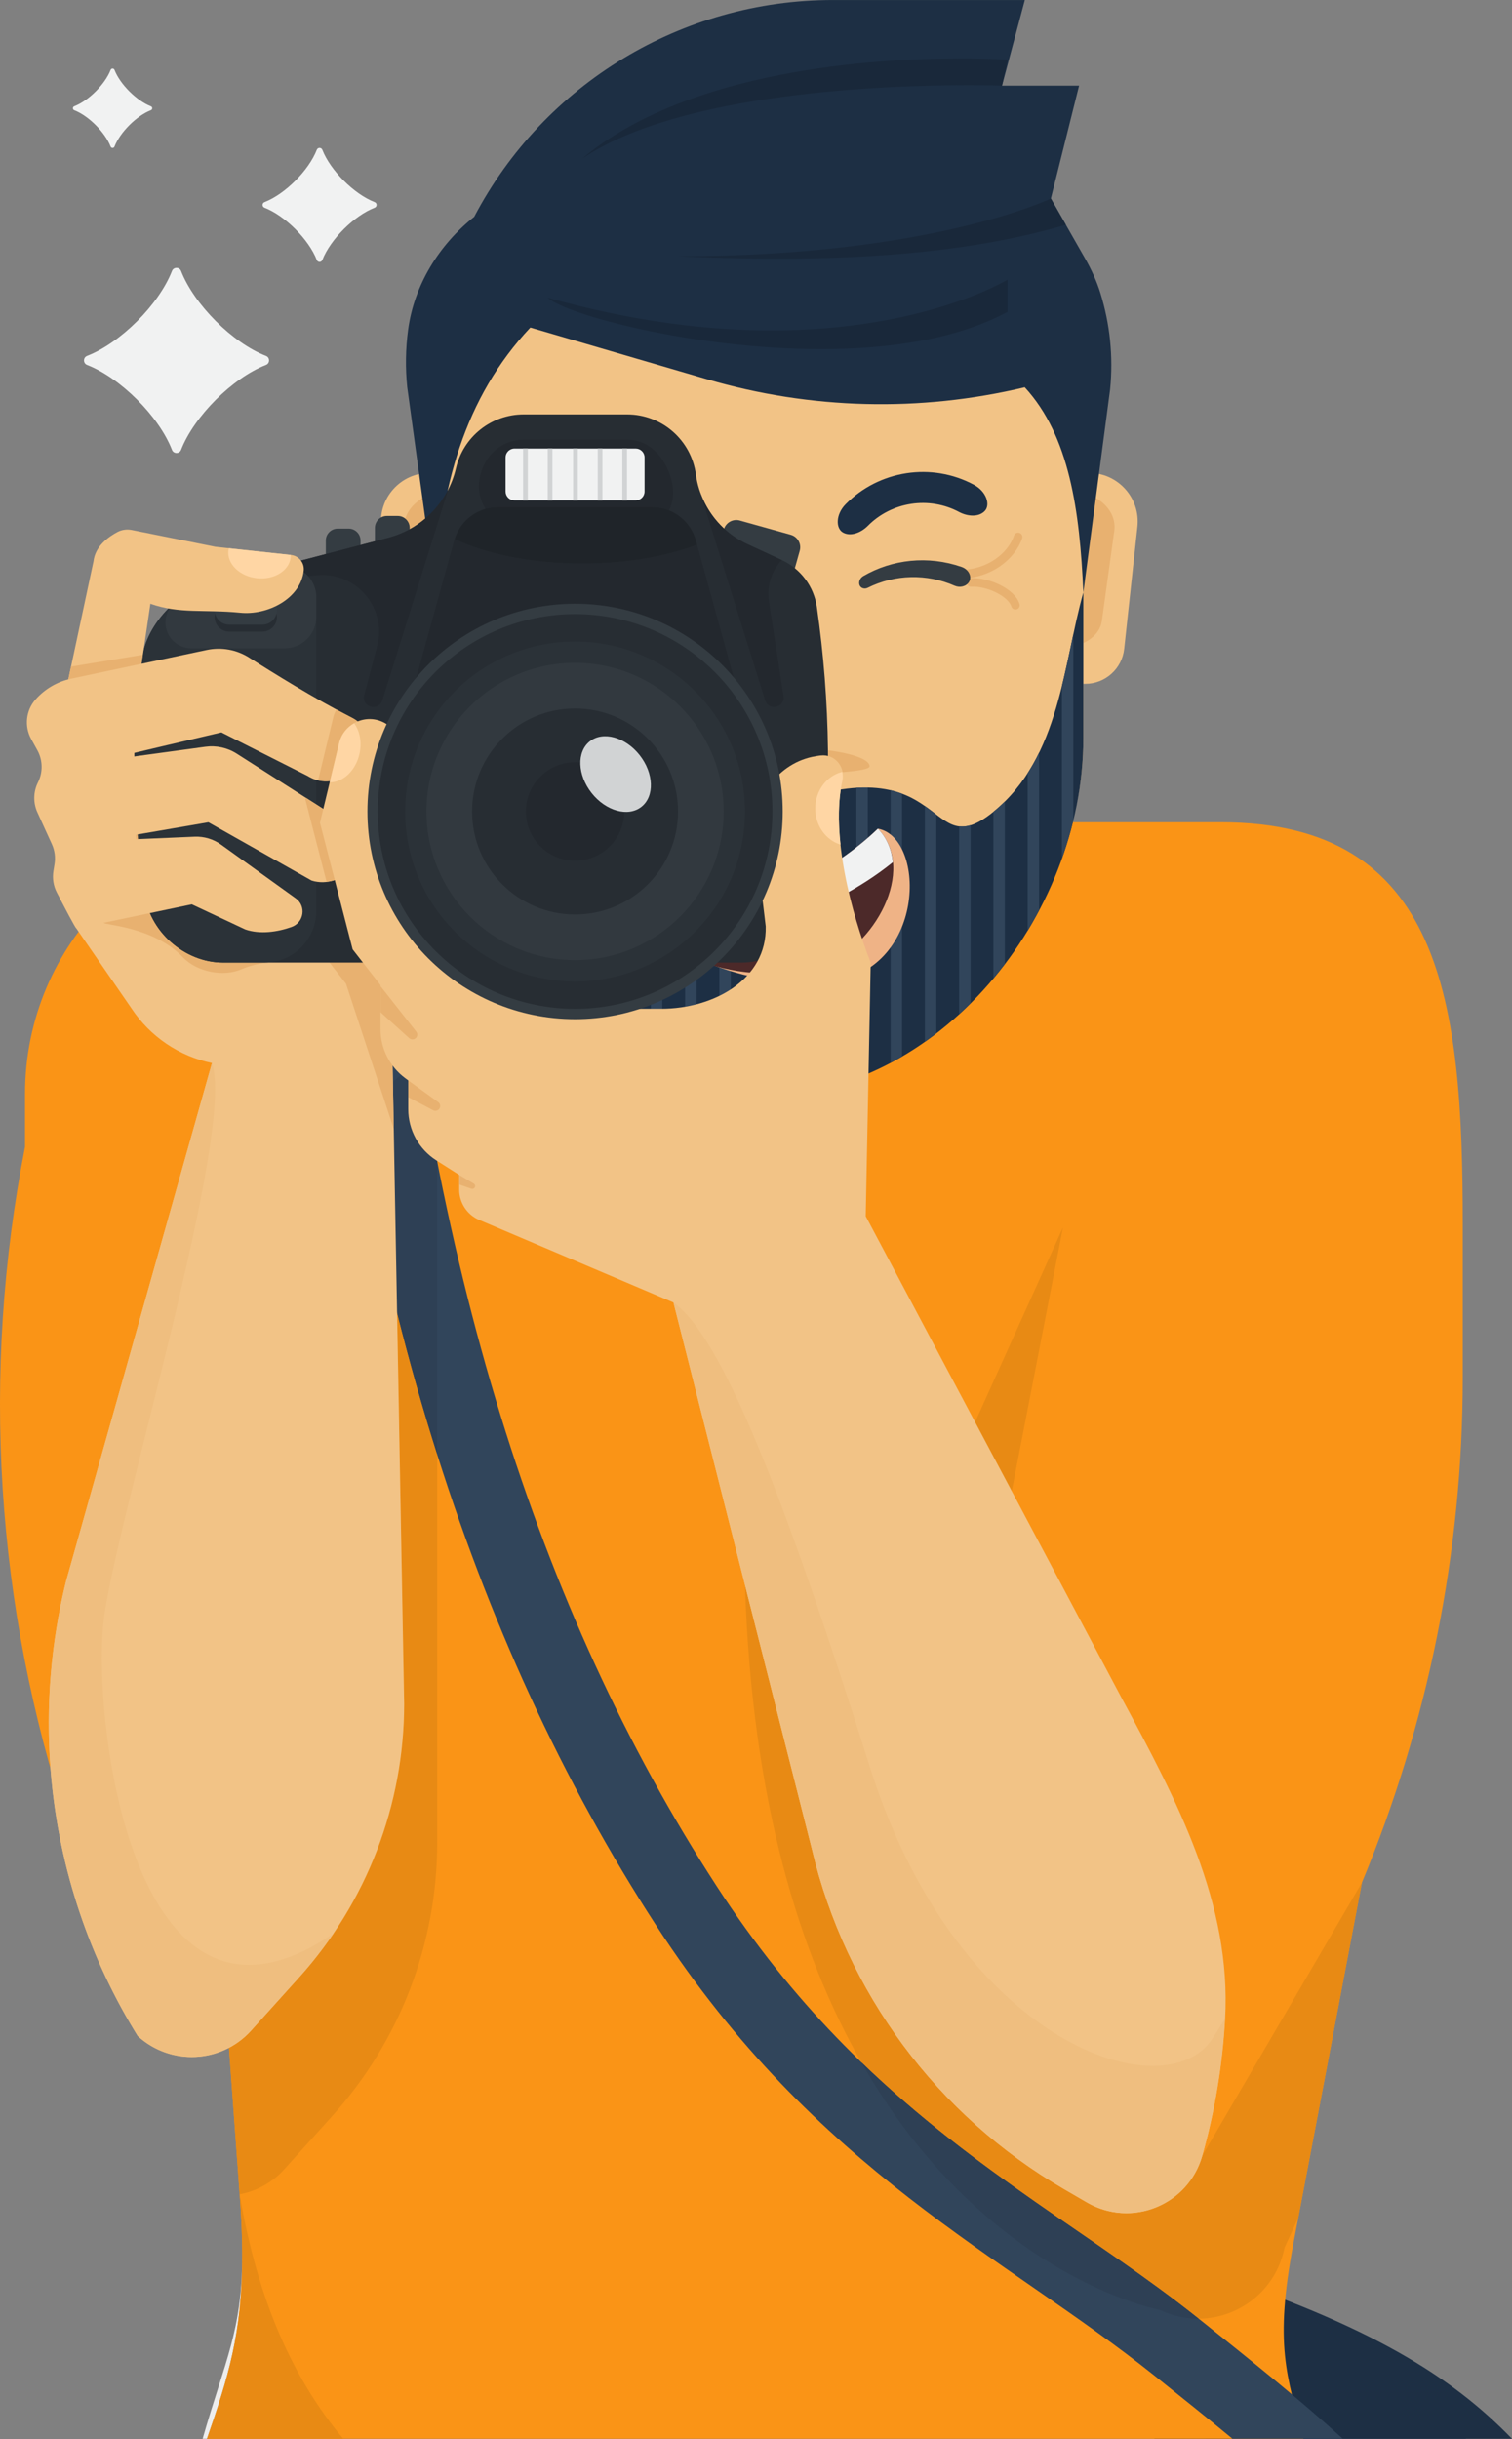
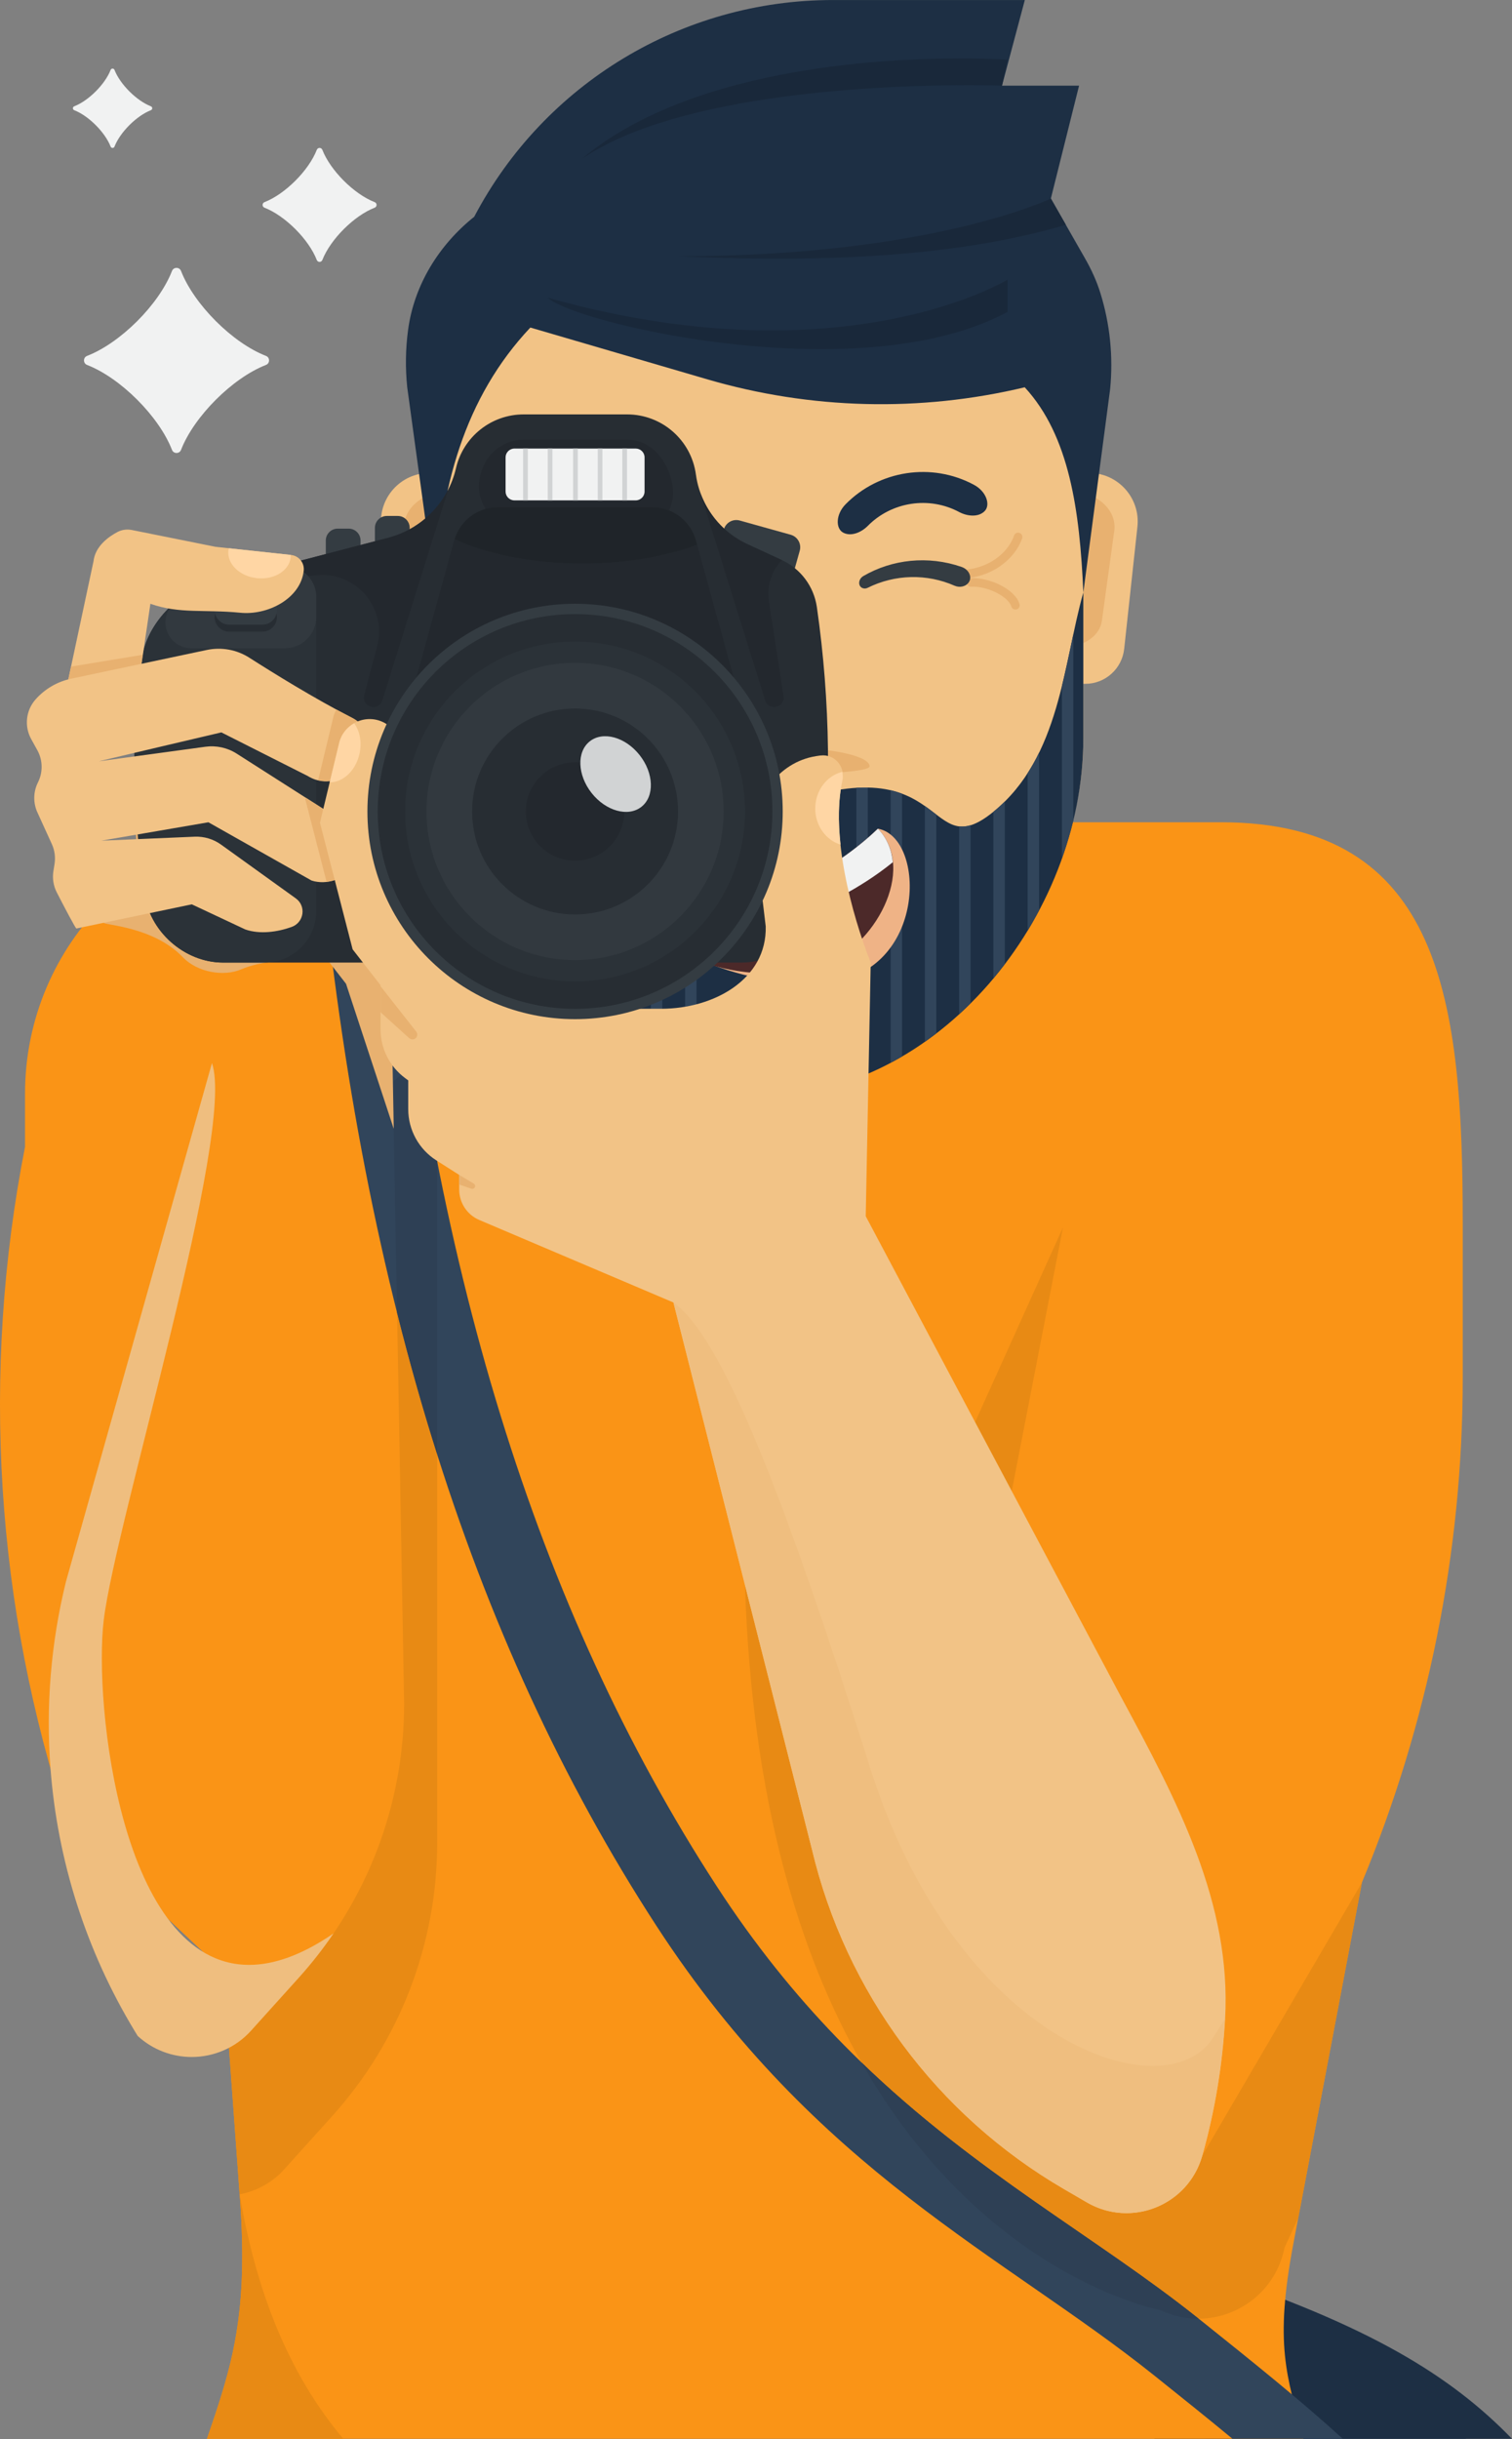
<svg xmlns="http://www.w3.org/2000/svg" height="415.3" preserveAspectRatio="xMidYMid meet" version="1.0" viewBox="0.0 0.0 257.5 415.3" width="257.5" zoomAndPan="magnify">
  <rect x="0.0" y="0.0" width="257.5" height="415.3" fill="#808080" stroke="none" />
  <defs>
    <clipPath id="a">
      <path d="M 204 411 L 250 411 L 250 415.262 L 204 415.262 Z M 204 411" />
    </clipPath>
    <clipPath id="b">
      <path d="M 194 386 L 257.5 386 L 257.5 415.262 L 194 415.262 Z M 194 386" />
    </clipPath>
    <clipPath id="c">
      <path d="M 0 140 L 250 140 L 250 415.262 L 0 415.262 Z M 0 140" />
    </clipPath>
    <clipPath id="d">
-       <path d="M 34 373 L 42 373 L 42 415.262 L 34 415.262 Z M 34 373" />
-     </clipPath>
+       </clipPath>
    <clipPath id="e">
      <path d="M 35 373 L 59 373 L 59 415.262 L 35 415.262 Z M 35 373" />
    </clipPath>
    <clipPath id="f">
      <path d="M 54 140 L 229 140 L 229 415.262 L 54 415.262 Z M 54 140" />
    </clipPath>
    <clipPath id="g">
      <path d="M 89 129 L 107 129 L 107 147 L 89 147 Z M 89 129" />
    </clipPath>
    <clipPath id="h">
      <path d="M 97.934 129.793 C 93.309 129.793 89.555 133.543 89.555 138.172 C 89.555 142.801 93.309 146.555 97.934 146.555 C 102.566 146.555 106.316 142.801 106.316 138.172 C 106.316 133.543 102.566 129.793 97.934 129.793" />
    </clipPath>
  </defs>
  <g>
    <g clip-path="url(#a)">
      <path d="M 234.059 411.637 L 204.914 415.262 L 249.695 415.262 C 245.145 412.297 239.629 410.945 234.059 411.637" fill="#31455b" />
    </g>
    <g clip-path="url(#b)">
      <path d="M 205.613 386.84 C 193.176 382.719 192.309 397.266 196.609 415.262 L 257.5 415.262 C 247.082 404.52 233.301 396.008 205.613 386.84" fill="#1d2f44" />
    </g>
    <g clip-path="url(#c)">
      <path d="M 220.293 381.891 L 231.938 320.551 C 243.172 293.492 249.113 264.324 249.113 234.633 L 249.113 208.453 C 249.113 170.652 245.711 140.008 207.906 140.008 L 50.473 140.008 C 24.949 140.008 4.262 160.695 4.262 186.215 L 4.262 195.273 C -3.289 233.75 -0.777 273.523 11.551 310.742 L 38.047 335.613 L 40.871 374.438 C 42.309 394.191 39.531 402.836 35.246 415.262 L 221.969 415.262 C 219.156 404.445 216.977 399.375 220.293 381.891" fill="#fa9416" />
    </g>
    <g clip-path="url(#d)">
      <path d="M 41.254 383.875 C 41.242 396.914 38.391 401.684 34.508 415.262 L 35.246 415.262 C 38.781 405.012 41.289 397.336 41.254 383.875 M 40.871 374.438 C 40.875 374.457 40.875 374.477 40.875 374.496 C 40.875 374.477 40.875 374.457 40.871 374.438 M 40.812 373.633 L 40.871 374.438 L 40.812 373.637 C 40.812 373.633 40.812 373.633 40.812 373.633" fill="#ededed" />
    </g>
    <g clip-path="url(#e)">
      <path d="M 40.812 373.637 L 40.871 374.438 C 40.875 374.457 40.875 374.477 40.875 374.496 C 41.137 378.082 41.258 381.16 41.254 383.875 C 41.289 397.336 38.781 405.012 35.246 415.262 L 58.449 415.262 C 49.902 405.043 43.879 391.723 40.812 373.633" fill="#e88a14" />
    </g>
    <g clip-path="url(#f)">
      <path d="M 122.078 321.203 C 91.324 273.875 73.121 214.781 66.441 140.547 L 54.203 141.648 C 61.074 217.926 79.906 278.852 111.777 327.898 C 139.031 369.84 170.945 383.977 196.59 404.496 C 201.246 408.219 205.699 411.785 209.895 415.262 L 228.68 415.262 C 221.465 408.672 213.207 402.059 204.262 394.902 C 179.309 374.938 148.25 361.484 122.078 321.203" fill="#31455b" />
    </g>
    <g>
      <path d="M 74.438 197.66 C 74.445 197.691 74.449 197.727 74.457 197.754 L 74.457 197.676 L 74.438 197.66" fill="#e88a14" />
    </g>
    <g>
      <path d="M 38.996 348.688 L 40.812 373.633 L 38.996 348.688" fill="#ededed" />
    </g>
    <g>
      <path d="M 67.625 223.539 L 68.828 290.109 C 68.828 307.258 62.496 323.801 51.051 336.562 C 51.043 336.57 51.035 336.578 51.027 336.59 C 51.016 336.602 51.004 336.613 50.996 336.621 C 50.977 336.645 50.957 336.664 50.938 336.688 L 42.773 345.746 C 41.664 346.977 40.383 347.957 38.996 348.688 L 40.812 373.633 C 43.641 373.102 46.324 371.688 48.398 369.383 L 56.566 360.324 C 68.082 347.543 74.457 330.949 74.457 313.746 L 74.457 247.672 C 71.977 239.852 69.699 231.809 67.625 223.539" fill="#e88a14" />
    </g>
    <g>
      <path d="M 68.328 183.027 L 66.91 184.18 L 67.625 223.539 C 69.699 231.809 71.977 239.852 74.457 247.672 L 74.457 197.754 C 74.449 197.727 74.445 197.691 74.438 197.66 L 74.312 197.582 C 71.328 195.684 69.523 192.391 69.523 188.855 L 69.523 183.965 L 68.938 183.527 C 68.727 183.367 68.523 183.199 68.328 183.027" fill="#2e4055" />
    </g>
    <g>
      <path d="M 231.938 320.551 L 221.102 377.629 L 231.938 320.551" fill="#ededed" />
    </g>
    <g>
      <path d="M 126.871 269.852 C 128.047 306.812 136.246 332.844 146.672 351.129 C 166.305 370.105 186.715 380.887 204.152 394.816 C 210.984 394.766 217.324 389.992 218.758 382.719 C 219.598 380.898 220.371 379.219 221.102 377.629 L 231.938 320.551 L 204.746 367.07 C 203.039 373.113 197.574 376.836 191.828 376.836 C 189.559 376.836 187.246 376.258 185.105 375.012 L 181.211 372.746 C 159.566 360.152 144.047 339.227 138.27 314.863 L 126.871 269.852" fill="#e88a14" />
    </g>
    <g>
      <path d="M 146.672 351.129 C 167.633 387.883 197.586 393.336 197.586 393.336 C 199.691 394.344 201.891 394.816 204.047 394.816 C 204.082 394.816 204.117 394.816 204.152 394.816 C 186.715 380.887 166.305 370.105 146.672 351.129" fill="#2e4055" />
    </g>
    <g>
      <path d="M 181.031 208.988 L 166.062 242.145 L 172.305 253.898 L 181.031 208.988" fill="#e88a14" />
    </g>
    <g>
-       <path d="M 28.449 115.137 L 14.812 123.449 L 13.012 158.098 L 22.426 171.75 C 25.59 176.516 30.5 179.84 36.098 181.008 L 11.242 269.27 C 4.738 295.66 9.141 323.559 23.449 346.668 C 29.027 351.781 37.707 351.371 42.773 345.746 L 50.938 336.688 C 62.457 323.906 68.828 307.312 68.828 290.109 L 66.371 154.41 L 28.449 115.137" fill="#f2c386" />
-     </g>
+       </g>
    <g>
      <path d="M 23.836 117.945 C 22.77 126.184 22.547 137.613 23.391 144.957 L 17.668 157.121 C 17.715 157.535 26.102 157.738 31.129 162.98 C 33.641 165.602 38.137 166.32 41.074 165.055 C 47.602 162.242 60.926 163.297 68.828 167.305 L 68.828 154.41 L 28.449 115.137 L 23.836 117.945" fill="#e8b170" />
    </g>
    <g>
      <path d="M 49.355 136.785 L 48.617 139.848 L 54.18 161.406 L 58.93 167.512 L 67.055 192.203 L 66.371 154.41 L 49.355 136.785" fill="#e8b170" />
    </g>
    <g>
      <path d="M 185.48 80.531 L 73.152 80.531 C 68.23 80.531 64.395 84.801 64.926 89.695 L 67.176 110.484 C 67.543 113.871 70.402 116.438 73.809 116.438 L 184.824 116.438 C 188.23 116.438 191.09 113.871 191.453 110.484 L 193.707 89.695 C 194.238 84.801 190.402 80.531 185.48 80.531" fill="#f2c386" />
    </g>
    <g>
      <path d="M 182.043 83.621 L 76.59 83.621 C 71.969 83.621 68.367 86.773 68.863 90.387 L 70.977 105.727 C 71.324 108.223 74.008 110.117 77.203 110.117 L 181.43 110.117 C 184.625 110.117 187.309 108.223 187.652 105.727 L 189.766 90.387 C 190.266 86.773 186.664 83.621 182.043 83.621" fill="#e8b170" />
    </g>
    <g>
      <path d="M 129.316 28.199 C 98.844 28.199 74.137 52.902 74.137 83.379 L 74.137 125.676 C 74.137 156.148 98.844 180.852 129.316 180.852 C 159.789 180.852 184.496 156.148 184.496 125.676 L 184.496 83.379 C 184.496 52.902 159.789 28.199 129.316 28.199" fill="#f2c386" />
    </g>
    <g>
      <path d="M 133.777 127.324 C 125.867 127.324 119.461 128.738 119.461 130.484 C 119.461 132.23 148.094 132.23 148.094 130.484 C 148.094 128.738 141.684 127.324 133.777 127.324" fill="#e8b170" />
    </g>
    <g>
      <path d="M 169.168 138.234 C 163.445 142.887 161.566 140.152 157.762 137.422 C 153.754 134.539 147.602 131.66 132.555 137.422 C 110.082 146.031 100.305 153.219 91.648 147.777 C 81.449 141.363 79.66 117.055 74.137 100.879 L 74.137 125.676 C 74.137 156.148 98.844 186.688 129.316 186.688 C 159.789 186.688 184.496 156.148 184.496 125.676 L 184.496 100.879 C 181.062 113.043 180.574 128.961 169.168 138.234" fill="#1d2f44" />
    </g>
    <g>
      <path d="M 184.789 44.008 L 178.965 33.805 L 183.77 14.586 L 170.645 14.586 L 174.531 0.004 L 141.84 0.004 C 116.203 0.004 92.684 14.215 80.762 36.906 C 74.75 41.707 70.523 48.535 69.5 56.16 C 69.066 59.387 69.012 62.668 69.352 65.938 L 74.137 100.879 C 74.797 83.188 79.137 67.641 90.32 55.773 L 120.461 64.59 C 138.055 69.734 156.688 70.199 174.516 65.945 C 182.16 74.242 183.883 87 184.496 100.879 L 189.059 66.281 C 189.609 60.746 189.039 55.172 187.395 49.883 C 186.758 47.832 185.855 45.871 184.789 44.008" fill="#1d2f44" />
    </g>
    <g>
      <path d="M 163.613 9.949 C 148.863 9.949 117.191 11.855 99.109 27.039 C 115.805 15.68 151.105 14.508 164.926 14.508 C 168.504 14.508 170.645 14.586 170.645 14.586 L 171.594 10.164 C 171.594 10.164 168.551 9.949 163.613 9.949" fill="#19283a" />
    </g>
    <g>
      <path d="M 171.594 47.617 C 171.594 47.617 157.492 56.262 131.383 56.262 C 120.66 56.262 107.91 54.801 93.277 50.688 C 96.266 53.543 118.086 59.449 139.832 59.449 C 151.387 59.449 162.918 57.781 171.594 53.102 L 171.594 47.617" fill="#19283a" />
    </g>
    <g>
      <path d="M 178.965 33.805 C 178.965 33.805 158.625 43.637 115.473 43.637 C 120.961 43.879 126.715 44.043 132.586 44.043 C 149.012 44.043 166.379 42.754 181.52 38.277 L 178.965 33.805" fill="#19283a" />
    </g>
    <g>
      <path d="M 165.312 98.449 C 164.906 98.473 164.602 98.82 164.625 99.223 C 164.648 99.621 164.992 99.941 165.398 99.906 C 168.062 99.746 171.711 101.539 172.234 103.273 C 172.328 103.586 172.617 103.789 172.934 103.789 L 173.145 103.758 C 173.527 103.645 173.746 103.234 173.629 102.852 C 172.848 100.262 168.402 98.266 165.312 98.449" fill="#e8b170" />
    </g>
    <g>
      <path d="M 173.617 90.738 C 173.234 90.609 172.824 90.812 172.695 91.195 C 171.711 94.113 168.246 97.031 163.504 97.031 L 163.352 97.031 C 162.949 97.031 162.625 97.352 162.621 97.754 C 162.613 98.156 162.938 98.484 163.34 98.488 L 163.504 98.492 C 168.934 98.492 172.926 95.074 174.078 91.66 C 174.203 91.281 174 90.867 173.617 90.738" fill="#e8b170" />
    </g>
    <g>
      <path d="M 165.863 82.547 C 158.688 78.688 149.715 80.051 144.004 85.867 C 142.297 87.605 142.309 90.004 143.59 90.688 C 144.871 91.387 146.605 90.719 147.762 89.57 C 151.84 85.418 158.246 84.441 163.379 87.199 C 164.82 87.953 166.672 88.074 167.691 87.027 C 168.711 85.992 168.012 83.695 165.863 82.547" fill="#1d2f44" />
    </g>
    <g>
      <path d="M 163.77 96.535 C 158.055 94.555 151.941 95.227 147.023 98.09 C 146.387 98.461 146.141 99.234 146.449 99.762 C 146.703 100.195 147.285 100.328 147.758 100.094 C 152.406 97.773 157.844 97.652 162.574 99.734 C 163.473 100.125 164.559 99.879 165.043 99.066 C 165.562 98.207 164.988 96.957 163.77 96.535" fill="#343c42" />
    </g>
    <g>
      <path d="M 112.789 145.598 C 112.121 145.871 111.473 146.141 110.844 146.391 L 110.844 182.824 C 111.484 183.102 112.133 183.371 112.789 183.617 L 112.789 145.598" fill="#31455b" />
    </g>
    <g>
      <path d="M 118.621 143.129 C 117.957 143.41 117.309 143.688 116.676 143.961 L 116.676 184.891 C 117.32 185.07 117.969 185.25 118.621 185.406 L 118.621 143.129" fill="#31455b" />
    </g>
    <g>
      <path d="M 99.176 175.949 C 99.816 176.441 100.461 176.922 101.121 177.387 L 101.121 149.414 C 100.453 149.523 99.805 149.598 99.176 149.633 L 99.176 175.949" fill="#31455b" />
    </g>
    <g>
-       <path d="M 124.453 140.664 C 123.793 140.938 123.145 141.211 122.512 141.477 L 122.512 186.156 C 123.156 186.254 123.805 186.34 124.453 186.406 L 124.453 140.664" fill="#31455b" />
-     </g>
+       </g>
    <g>
      <path d="M 130.289 138.301 C 129.629 138.562 128.98 138.82 128.344 139.074 L 128.344 186.656 C 128.668 186.664 128.988 186.688 129.316 186.688 C 129.645 186.688 129.965 186.664 130.289 186.656 L 130.289 138.301" fill="#31455b" />
    </g>
    <g>
      <path d="M 141.957 134.648 C 141.328 134.766 140.684 134.902 140.012 135.062 L 140.012 185.406 C 140.664 185.25 141.312 185.07 141.957 184.891 L 141.957 134.648" fill="#31455b" />
    </g>
    <g>
      <path d="M 83.617 135.875 C 82.914 133.996 82.273 131.988 81.672 129.895 L 81.672 155.012 C 82.293 156.18 82.934 157.332 83.617 158.461 L 83.617 135.875" fill="#31455b" />
    </g>
    <g>
      <path d="M 106.953 147.855 C 106.285 148.086 105.641 148.297 105.008 148.484 L 105.008 179.887 C 105.648 180.262 106.301 180.613 106.953 180.961 L 106.953 147.855" fill="#31455b" />
    </g>
    <g>
      <path d="M 89.453 145.984 C 88.762 145.297 88.113 144.52 87.508 143.652 L 87.508 164.152 C 88.137 164.984 88.785 165.797 89.453 166.594 L 89.453 145.984" fill="#31455b" />
    </g>
    <g>
      <path d="M 75.84 139.684 C 76.367 141.879 77.023 144.047 77.785 146.176 L 77.785 114.191 C 77.16 111.562 76.523 108.973 75.84 106.48 L 75.84 139.684" fill="#31455b" />
    </g>
    <g>
      <path d="M 175.016 158.461 C 175.699 157.332 176.34 156.18 176.961 155.012 L 176.961 128.164 C 176.379 129.355 175.73 130.516 175.016 131.637 L 175.016 158.461" fill="#31455b" />
    </g>
    <g>
      <path d="M 134.18 186.406 C 134.828 186.34 135.477 186.254 136.121 186.156 L 136.121 136.176 C 135.492 136.379 134.844 136.598 134.18 136.836 L 134.18 186.406" fill="#31455b" />
    </g>
    <g>
      <path d="M 93.34 170.836 C 93.977 171.469 94.625 172.086 95.285 172.691 L 95.285 149.32 C 94.625 149.16 93.977 148.949 93.34 148.672 L 93.34 170.836" fill="#31455b" />
    </g>
    <g>
      <path d="M 182.793 108 C 182.176 110.891 181.574 113.867 180.848 116.824 L 180.848 146.176 C 181.605 144.047 182.266 141.879 182.793 139.684 L 182.793 108" fill="#31455b" />
    </g>
    <g>
      <path d="M 169.18 166.594 C 169.848 165.797 170.496 164.984 171.125 164.152 L 171.125 136.473 C 170.516 137.078 169.867 137.664 169.18 138.223 L 169.18 166.594" fill="#31455b" />
    </g>
    <g>
      <path d="M 153.625 135.156 C 153.02 134.93 152.379 134.723 151.68 134.559 L 151.68 180.961 C 152.332 180.613 152.984 180.262 153.625 179.887 L 153.625 135.156" fill="#31455b" />
    </g>
    <g>
      <path d="M 147.789 134.105 C 147.172 134.094 146.531 134.102 145.844 134.145 L 145.844 183.617 C 146.5 183.371 147.148 183.102 147.789 182.824 L 147.789 134.105" fill="#31455b" />
    </g>
    <g>
      <path d="M 159.457 138.695 C 158.855 138.238 158.219 137.738 157.512 137.242 L 157.512 177.387 C 158.172 176.922 158.816 176.441 159.457 175.949 L 159.457 138.695" fill="#31455b" />
    </g>
    <g>
      <path d="M 165.293 170.836 L 165.293 140.516 C 164.586 140.727 163.945 140.781 163.348 140.711 L 163.348 172.691 C 164.008 172.086 164.656 171.469 165.293 170.836" fill="#31455b" />
    </g>
    <g>
      <path d="M 149.516 141.102 C 134.234 155.816 109.574 158.488 109.574 158.488 C 109.574 158.488 124.719 168.859 140.984 167.238 C 157.812 165.562 157.777 142.609 149.516 141.102" fill="#efb386" />
    </g>
    <g>
      <path d="M 109.574 158.488 C 109.574 158.488 123.273 169.844 140.469 164.113 C 148.598 161.406 156.324 148.242 149.516 141.102 C 134.234 155.816 109.574 158.488 109.574 158.488" fill="#4c2929" />
    </g>
    <g>
      <path d="M 109.574 158.488 L 109.625 158.527 C 112.16 160.539 115.445 161.305 118.633 160.754 C 126.023 159.473 140.809 155.914 152.055 146.812 C 151.855 144.727 151.09 142.75 149.516 141.102 C 134.234 155.816 109.574 158.488 109.574 158.488" fill="#f1f2f2" />
    </g>
    <g>
      <path d="M 59.379 90.012 L 57.512 90.012 C 56.391 90.012 55.484 90.918 55.484 92.035 L 55.484 96.852 C 55.484 97.973 56.391 98.879 57.512 98.879 L 59.379 98.879 C 60.496 98.879 61.402 97.973 61.402 96.852 L 61.402 92.035 C 61.402 90.918 60.496 90.012 59.379 90.012" fill="#343c42" />
    </g>
    <g>
      <path d="M 67.742 87.855 L 65.875 87.855 C 64.758 87.855 63.848 88.766 63.848 89.883 L 63.848 94.699 C 63.848 95.82 64.758 96.727 65.875 96.727 L 67.742 96.727 C 68.863 96.727 69.77 95.82 69.77 94.699 L 69.77 89.883 C 69.77 88.766 68.863 87.855 67.742 87.855" fill="#343c42" />
    </g>
    <g>
      <path d="M 134.664 91.055 L 125.992 88.633 C 124.816 88.301 123.598 88.988 123.27 90.164 L 121.812 95.367 C 121.484 96.543 122.172 97.762 123.348 98.09 L 132.02 100.516 C 133.195 100.844 134.414 100.156 134.742 98.98 L 136.199 93.777 C 136.527 92.605 135.84 91.387 134.664 91.055" fill="#343c42" />
    </g>
    <g>
      <path d="M 133.148 95.363 L 127.277 92.652 C 123.312 90.82 120.355 87.41 119.078 83.316 C 118.82 82.504 118.633 81.66 118.516 80.801 C 117.723 74.934 112.719 70.562 106.801 70.562 L 89.176 70.562 C 83.676 70.562 78.902 74.355 77.66 79.715 C 76.316 85.504 71.875 90.07 66.121 91.57 L 35.246 99.625 C 30.141 100.957 25.211 106.301 24.293 111.496 C 22.844 119.727 22.438 133.254 23.391 141.555 L 24.586 151.941 C 25.344 158.52 31.379 163.902 38 163.902 L 126.266 163.902 C 132.887 163.902 138.941 158.523 139.723 151.945 C 141.637 135.793 141.434 119.457 139.113 103.355 C 138.605 99.855 136.363 96.848 133.148 95.363" fill="#272d33" />
    </g>
    <g>
      <path d="M 106.801 74.867 L 89.176 74.867 C 85.66 74.867 82.762 77.289 81.855 80.684 C 81.238 82.988 81.621 84.977 82.688 86.648 C 83.363 86.453 84.074 86.352 84.805 86.348 C 84.809 86.348 84.809 86.348 84.809 86.348 C 84.812 86.348 84.816 86.348 84.82 86.348 C 84.824 86.348 84.824 86.348 84.824 86.348 L 111.047 86.348 C 112.059 86.348 113.035 86.547 113.938 86.906 C 114.707 85.363 114.891 83.527 114.254 81.379 C 113.188 77.785 110.547 74.867 106.801 74.867" fill="#23282e" />
    </g>
    <g>
      <path d="M 108.27 76.379 L 87.605 76.379 C 86.773 76.379 86.102 77.055 86.102 77.883 L 86.102 83.695 C 86.102 84.523 86.773 85.199 87.605 85.199 L 108.27 85.199 C 109.098 85.199 109.773 84.523 109.773 83.695 L 109.773 77.883 C 109.773 77.055 109.098 76.379 108.27 76.379" fill="#f1f2f2" />
    </g>
    <g>
      <path d="M 97.602 85.199 L 98.402 85.199 L 98.402 76.379 L 97.602 76.379 L 97.602 85.199" fill="#d1d3d4" />
    </g>
    <g>
      <path d="M 101.797 85.199 L 102.594 85.199 L 102.594 76.379 L 101.797 76.379 L 101.797 85.199" fill="#d1d3d4" />
    </g>
    <g>
      <path d="M 105.984 85.199 L 106.785 85.199 L 106.785 76.379 L 105.984 76.379 L 105.984 85.199" fill="#d1d3d4" />
    </g>
    <g>
      <path d="M 93.277 85.199 L 94.078 85.199 L 94.078 76.379 L 93.277 76.379 L 93.277 85.199" fill="#d1d3d4" />
    </g>
    <g>
      <path d="M 89.086 85.199 L 89.887 85.199 L 89.887 76.379 L 89.086 76.379 L 89.086 85.199" fill="#d1d3d4" />
    </g>
    <g>
      <path d="M 119.078 83.316 L 130.309 119.242 C 130.551 120.027 131.184 120.379 131.812 120.379 C 132.707 120.379 133.609 119.68 133.438 118.527 L 130.957 102.445 C 130.566 99.902 131.324 97.305 133.086 95.43 L 133.148 95.363 L 127.277 92.652 C 125.809 91.973 124.477 91.078 123.316 90.012 C 121.352 88.199 119.883 85.891 119.078 83.316" fill="#23282e" />
    </g>
    <g>
      <path d="M 72.414 88.289 C 71.598 88.98 70.715 89.594 69.77 90.117 L 69.77 90.121 C 70.715 89.605 71.598 88.992 72.414 88.305 L 72.414 88.289" fill="#d09f65" />
    </g>
    <g>
      <path d="M 76.324 83.312 C 76.301 83.359 76.277 83.406 76.25 83.453 C 76.242 83.488 76.234 83.523 76.227 83.559 C 76.266 83.488 76.301 83.422 76.336 83.352 L 76.348 83.316 L 76.324 83.312" fill="#d9af78" />
    </g>
    <g>
      <path d="M 76.25 83.453 C 75.289 85.305 73.984 86.945 72.414 88.289 L 72.414 88.305 C 73.973 86.988 75.27 85.379 76.227 83.559 C 76.234 83.523 76.242 83.488 76.25 83.453" fill="#1a2a3d" />
    </g>
    <g>
      <path d="M 66.164 91.559 C 66.16 91.559 66.156 91.562 66.152 91.562 C 66.156 91.562 66.16 91.559 66.164 91.559 M 66.199 91.551 C 66.191 91.551 66.188 91.555 66.184 91.555 C 66.188 91.555 66.191 91.551 66.199 91.551 M 69.77 90.117 C 68.66 90.727 67.469 91.211 66.211 91.547 C 67.465 91.211 68.66 90.73 69.77 90.121 L 69.77 90.117" fill="#2f363b" />
    </g>
    <g>
      <path d="M 76.336 83.352 C 76.301 83.422 76.266 83.488 76.227 83.559 C 75.27 85.379 73.973 86.988 72.414 88.305 C 71.598 88.992 70.715 89.605 69.77 90.121 C 68.66 90.73 67.465 91.211 66.211 91.547 C 66.207 91.547 66.203 91.551 66.199 91.551 C 66.191 91.551 66.188 91.555 66.184 91.555 C 66.176 91.555 66.172 91.559 66.164 91.559 C 66.16 91.559 66.156 91.562 66.152 91.562 C 66.145 91.562 66.133 91.566 66.121 91.57 L 49.883 95.805 L 35.246 99.625 L 54.039 97.949 C 54.34 97.922 54.633 97.906 54.926 97.906 C 61.16 97.906 65.863 103.848 64.23 110.027 L 61.984 118.527 C 61.812 119.68 62.715 120.379 63.609 120.379 C 64.242 120.379 64.871 120.027 65.117 119.242 L 76.336 83.352" fill="#23282e" />
    </g>
    <g>
      <path d="M 82.688 86.648 C 80.141 87.379 78.082 89.387 77.348 92.039 L 70.902 115.375 C 77.387 107.691 87.094 102.809 97.934 102.809 C 108.77 102.809 118.465 107.68 124.949 115.352 L 118.719 92.746 C 113.527 94.73 106.723 95.957 99.195 95.957 C 90.523 95.957 82.805 94.336 77.438 91.793 C 78.227 89.266 80.227 87.359 82.688 86.648 M 84.824 86.348 C 84.82 86.348 84.816 86.348 84.809 86.348 C 84.809 86.348 84.805 86.348 84.805 86.348 C 84.812 86.348 84.816 86.348 84.824 86.348" fill="#23282e" />
    </g>
    <g>
      <path d="M 84.805 86.348 C 84.074 86.352 83.363 86.453 82.688 86.648 C 83.363 86.453 84.074 86.352 84.805 86.348 M 84.82 86.348 C 84.816 86.348 84.812 86.348 84.809 86.348 C 84.816 86.348 84.82 86.348 84.824 86.348" fill="#1f2429" />
    </g>
    <g>
      <path d="M 51.781 97.465 C 50.469 96.449 48.754 96.102 47.148 96.52 L 35.246 99.625 C 30.141 100.957 25.211 106.301 24.293 111.496 C 22.844 119.727 22.438 133.254 23.391 141.555 L 24.586 151.941 C 25.344 158.52 31.379 163.902 38 163.902 L 45.055 163.902 C 49.922 163.902 53.867 159.953 53.867 155.086 L 53.867 101.715 C 53.867 100.051 53.098 98.48 51.781 97.465" fill="#2b3238" />
    </g>
    <g>
      <path d="M 47.148 96.52 L 35.246 99.625 C 33.297 100.133 31.375 101.23 29.699 102.68 C 28.312 103.879 27.816 105.812 28.457 107.527 C 29.094 109.246 30.734 110.387 32.57 110.387 L 48.5 110.387 C 51.465 110.387 53.867 107.98 53.867 105.02 L 53.867 101.715 C 53.867 98.199 50.547 95.633 47.148 96.52" fill="#32393f" />
    </g>
    <g>
      <path d="M 44.68 102.586 L 39.039 102.586 C 37.668 102.586 36.555 103.695 36.555 105.066 C 36.555 106.441 37.668 107.551 39.039 107.551 L 44.68 107.551 C 46.051 107.551 47.164 106.441 47.164 105.066 C 47.164 103.695 46.051 102.586 44.68 102.586" fill="#272d33" />
    </g>
    <g>
      <path d="M 44.68 101.395 L 39.039 101.395 C 37.668 101.395 36.555 102.508 36.555 103.879 C 36.555 105.25 37.668 106.363 39.039 106.363 L 44.68 106.363 C 46.051 106.363 47.164 105.25 47.164 103.879 C 47.164 102.508 46.051 101.395 44.68 101.395" fill="#343c42" />
    </g>
    <g>
      <path d="M 147.438 207.09 L 148.285 163.902 C 145 155.57 141.406 142.113 143.469 132.906 C 143.996 130.551 142.148 128.355 139.754 128.641 L 139.605 128.656 C 139.164 128.711 138.727 128.785 138.293 128.879 C 132.102 130.242 128.102 136.32 128.594 142.641 L 130.406 157.738 C 130.621 166.766 121.543 171.766 112.617 171.766 L 71.184 171.766 L 64.805 159.953 L 64.805 175.254 C 64.805 178.508 66.336 181.57 68.938 183.527 L 69.523 183.965 L 69.523 188.855 C 69.523 192.391 71.328 195.684 74.312 197.582 L 78.203 200.059 L 78.203 202.551 C 78.203 204.812 79.555 206.852 81.633 207.734 L 114.691 221.781 L 138.27 314.863 C 144.047 339.227 159.566 360.152 181.211 372.746 L 185.105 375.012 C 192.676 379.418 202.367 375.496 204.746 367.07 C 206.91 359.406 208.203 351.586 208.641 343.758 C 209.738 324.023 200.484 306.664 190.957 289.008 L 147.438 207.09" fill="#f2c386" />
    </g>
    <g>
      <path d="M 138.84 137.672 C 138.84 140.605 140.664 143.055 143.145 143.816 C 142.73 139.953 142.742 136.203 143.453 132.973 C 143.57 132.438 143.551 131.918 143.441 131.426 C 140.812 132.07 138.84 134.617 138.84 137.672" fill="#ffd6a4" />
    </g>
    <g>
-       <path d="M 69.523 183.965 L 69.523 186.816 L 73.762 189.047 C 74.145 189.246 74.617 189.117 74.844 188.754 C 75.07 188.387 74.977 187.906 74.625 187.656 L 69.523 183.965" fill="#e8b170" />
-     </g>
+       </g>
    <g>
      <path d="M 80.676 201.531 L 78.203 200.059 L 78.203 201.691 L 80.27 202.406 C 80.504 202.488 80.766 202.379 80.871 202.156 C 80.977 201.93 80.891 201.66 80.676 201.531" fill="#e8b170" />
    </g>
    <g>
      <path d="M 64.805 167.926 L 64.805 172.352 L 69.691 176.773 C 70.008 177.059 70.492 177.055 70.801 176.766 C 71.113 176.473 71.152 175.992 70.887 175.656 L 64.805 167.926" fill="#e8b170" />
    </g>
    <g>
      <path d="M 49.574 94.496 L 36.707 93.109 L 22.457 90.246 C 21.617 90.078 20.754 90.191 19.996 90.59 C 18.5 91.383 16.199 93.004 15.918 95.602 L 11.039 118.473 L 23.633 116.242 L 25.613 102.809 C 30.559 104.555 34.801 103.742 40.824 104.324 C 45.582 104.84 51.211 101.926 51.727 97.168 C 51.867 95.84 50.906 94.641 49.574 94.496" fill="#f2c386" />
    </g>
    <g>
      <path d="M 11.039 118.473 L 23.633 116.242 L 24.293 111.496 L 12.098 113.504 L 11.039 118.473" fill="#e8b170" />
    </g>
    <g>
      <path d="M 52.41 132.133 C 58.875 136.152 66.812 125.738 59.898 122.195 C 53.59 118.969 46.504 114.574 42.457 111.988 C 40.305 110.613 37.715 110.145 35.215 110.672 L 12.129 115.559 C 9.781 116.055 7.66 117.289 6.066 119.082 C 4.406 120.945 4.105 123.66 5.312 125.848 L 6.355 127.734 C 7.297 129.438 7.336 131.492 6.461 133.23 C 5.664 134.824 5.625 136.691 6.363 138.316 L 8.832 143.734 C 9.312 144.789 9.469 145.965 9.289 147.109 L 9.094 148.324 C 8.895 149.566 9.094 150.832 9.668 151.949 C 10.855 154.258 12.844 158.066 13.012 158.098 L 32.664 153.984 L 41.777 158.262 C 44.277 159.129 47.258 158.695 49.656 157.84 C 51.773 157.086 52.203 154.285 50.375 152.969 L 37.645 143.812 C 36.336 142.871 34.75 142.395 33.137 142.465 L 17.266 143.145 L 35.492 140.012 L 53.059 149.93 C 58.234 151.617 64.883 145.355 60.32 141.098 L 40.312 128.324 C 38.73 127.312 36.836 126.898 34.977 127.152 L 16.84 129.625 C 17.582 129.43 37.703 124.707 37.703 124.707 L 52.41 132.133" fill="#f2c386" />
    </g>
    <g>
      <path d="M 59.898 122.195 C 59.035 121.758 58.164 121.293 57.285 120.816 C 57.086 121.191 56.91 121.578 56.789 122.012 L 54.18 132.848 C 60.184 134.297 66.191 125.418 59.898 122.195" fill="#e8b170" />
    </g>
    <g>
      <path d="M 60.32 141.098 L 52.051 135.816 L 51.988 136.074 L 55.617 150.148 C 56.234 150.078 56.84 149.926 57.418 149.699 C 60.281 148.215 62.289 145.273 61.379 142.496 C 61.133 142.016 60.801 141.543 60.32 141.098" fill="#e8b170" />
    </g>
    <g>
      <path d="M 67.988 140.355 L 69.16 130.543 C 69.484 127.812 68.32 125.117 66.109 123.484 C 63.109 121.27 58.82 122.738 57.805 126.324 L 54.492 140.09 L 60.055 161.648 L 76.883 183.281 L 89.961 174.16 L 69.223 150.168 L 67.988 140.355" fill="#f2c386" />
    </g>
    <g>
      <path d="M 97.934 102.809 C 78.406 102.809 62.574 118.641 62.574 138.172 C 62.574 157.703 78.406 173.535 97.934 173.535 C 117.465 173.535 133.301 157.703 133.301 138.172 C 133.301 118.641 117.465 102.809 97.934 102.809" fill="#343c42" />
    </g>
    <g>
      <path d="M 97.934 104.566 C 79.375 104.566 64.328 119.613 64.328 138.172 C 64.328 156.734 79.375 171.777 97.934 171.777 C 116.496 171.777 131.543 156.734 131.543 138.172 C 131.543 119.613 116.496 104.566 97.934 104.566" fill="#272d33" />
    </g>
    <g>
      <path d="M 97.934 109.238 C 81.957 109.238 69 122.191 69 138.172 C 69 154.152 81.957 167.105 97.934 167.105 C 113.914 167.105 126.871 154.152 126.871 138.172 C 126.871 122.191 113.914 109.238 97.934 109.238" fill="#2b3238" />
    </g>
    <g>
      <path d="M 97.934 112.863 C 83.957 112.863 72.629 124.195 72.629 138.172 C 72.629 152.148 83.957 163.48 97.934 163.48 C 111.914 163.48 123.242 152.148 123.242 138.172 C 123.242 124.195 111.914 112.863 97.934 112.863" fill="#32393f" />
    </g>
    <g>
      <path d="M 97.934 120.637 C 88.25 120.637 80.398 128.488 80.398 138.172 C 80.398 147.859 88.25 155.711 97.934 155.711 C 107.621 155.711 115.473 147.859 115.473 138.172 C 115.473 128.488 107.621 120.637 97.934 120.637" fill="#272d33" />
    </g>
    <g clip-path="url(#g)">
      <g clip-path="url(#h)">
        <path d="M 89.555 146.555 L 106.316 146.555 L 106.316 129.793 L 89.555 129.793 L 89.555 146.555" fill="#23282e" />
      </g>
    </g>
    <g>
      <path d="M 100.445 126.227 C 98.188 128.008 98.324 131.945 100.75 135.027 C 103.18 138.105 106.977 139.16 109.238 137.379 C 111.496 135.598 111.359 131.656 108.934 128.578 C 106.504 125.496 102.703 124.445 100.445 126.227" fill="#d1d3d4" />
    </g>
    <g>
      <path d="M 113.938 86.906 C 116.133 87.789 117.863 89.656 118.523 92.043 L 118.719 92.746 L 118.523 92.043 C 117.863 89.656 116.133 87.789 113.938 86.906" fill="#23282e" />
    </g>
    <g>
      <path d="M 111.047 86.348 L 84.824 86.348 C 84.816 86.348 84.812 86.348 84.805 86.348 C 84.078 86.352 83.375 86.473 82.699 86.664 C 82.695 86.66 82.691 86.656 82.688 86.648 C 80.227 87.359 78.227 89.266 77.438 91.793 C 82.805 94.336 90.523 95.957 99.195 95.957 C 106.723 95.957 113.527 94.73 118.719 92.746 L 118.523 92.043 C 117.863 89.656 116.133 87.789 113.938 86.906 C 113.934 86.914 113.93 86.918 113.926 86.926 C 113.027 86.566 112.059 86.348 111.047 86.348" fill="#1f2429" />
    </g>
    <g>
      <path d="M 84.805 86.348 C 84.074 86.352 83.363 86.453 82.688 86.648 C 82.691 86.656 82.695 86.66 82.699 86.664 C 83.375 86.473 84.078 86.352 84.805 86.348 M 111.047 86.348 L 84.82 86.348 C 84.824 86.348 84.824 86.348 84.824 86.348 L 111.047 86.348 C 112.059 86.348 113.027 86.566 113.926 86.926 C 113.93 86.918 113.934 86.914 113.938 86.906 C 113.035 86.547 112.059 86.348 111.047 86.348" fill="#1c2025" />
    </g>
    <g>
      <path d="M 38.988 93.355 C 38.957 93.488 38.91 93.613 38.895 93.75 C 38.648 96.027 40.824 98.133 43.758 98.449 C 46.688 98.766 49.262 97.172 49.508 94.895 C 49.523 94.758 49.504 94.625 49.5 94.488 L 38.988 93.355" fill="#ffd6a4" />
    </g>
    <g>
      <path d="M 57.805 126.324 L 56.148 133.207 C 58.375 133.25 60.543 131.273 61.207 128.418 C 61.672 126.414 61.281 124.469 60.312 123.156 C 59.152 123.812 58.211 124.891 57.805 126.324" fill="#ffd6a4" />
    </g>
    <g>
      <path d="M 114.691 221.781 L 138.27 314.863 C 144.047 339.227 159.566 360.152 181.211 372.746 L 185.105 375.012 C 187.246 376.258 189.559 376.836 191.828 376.836 C 197.574 376.836 203.039 373.113 204.746 367.07 C 206.91 359.406 208.172 351.586 208.609 343.754 C 207.879 344.949 207.152 346.109 206.434 347.191 C 204.438 350.184 200.832 351.766 196.312 351.766 C 182.281 351.766 159.402 336.531 148.16 300.918 C 133.293 253.824 122.898 227.617 114.691 221.781" fill="#efbe7f" />
    </g>
    <g>
      <path d="M 8.598 301.117 C 9.789 316.785 14.629 332.102 22.91 345.785 C 14.629 332.102 9.789 316.785 8.598 301.121 L 8.598 301.117" fill="#f8e7d4" />
    </g>
    <g>
      <path d="M 36.098 181.008 L 11.242 269.27 C 8.652 279.777 7.793 290.527 8.598 301.117 L 8.598 301.121 C 7.793 290.527 8.652 279.777 11.242 269.27 L 36.098 181.008" fill="#f59d31" />
    </g>
    <g>
      <path d="M 50.996 336.621 C 50.977 336.645 50.957 336.664 50.938 336.688 C 50.957 336.664 50.977 336.645 50.996 336.621 M 51.051 336.562 C 51.043 336.57 51.035 336.582 51.027 336.59 C 51.035 336.578 51.043 336.57 51.051 336.562" fill="#e89630" />
    </g>
    <g>
      <path d="M 36.098 181.008 L 11.242 269.27 C 8.652 279.777 7.793 290.527 8.598 301.121 C 9.789 316.785 14.629 332.102 22.91 345.785 C 23.09 346.078 23.27 346.371 23.449 346.668 C 26.066 349.066 29.363 350.25 32.652 350.25 C 36.375 350.25 40.082 348.734 42.773 345.746 L 50.938 336.688 C 50.957 336.664 50.977 336.645 50.996 336.621 C 51.004 336.613 51.016 336.602 51.027 336.59 C 51.035 336.582 51.043 336.57 51.051 336.562 C 53.137 334.234 55.055 331.777 56.793 329.219 C 51.336 332.957 46.57 334.566 42.422 334.566 C 20.617 334.566 15.941 290.031 17.668 275.84 C 19.719 258.953 40.18 192.812 36.098 181.008" fill="#efbe7f" />
    </g>
    <g>
      <path d="M 18.84 24.961 C 18.957 25.266 19.383 25.266 19.5 24.961 C 20.445 22.523 23.258 19.711 25.699 18.766 C 26 18.648 26 18.219 25.699 18.102 C 23.258 17.156 20.445 14.348 19.5 11.906 C 19.383 11.602 18.957 11.602 18.84 11.906 C 17.891 14.348 15.082 17.156 12.641 18.102 C 12.34 18.219 12.34 18.648 12.641 18.766 C 15.082 19.711 17.891 22.523 18.84 24.961" fill="#f1f2f2" />
    </g>
    <g>
      <path d="M 63.805 34.418 C 60.297 33.059 56.262 29.02 54.898 25.516 C 54.73 25.078 54.117 25.078 53.949 25.516 C 52.59 29.02 48.551 33.059 45.047 34.418 C 44.613 34.586 44.613 35.199 45.047 35.367 C 48.551 36.727 52.59 40.766 53.949 44.27 C 54.117 44.703 54.73 44.703 54.898 44.27 C 56.262 40.766 60.297 36.727 63.805 35.367 C 64.238 35.199 64.238 34.586 63.805 34.418" fill="#f1f2f2" />
    </g>
    <g>
      <path d="M 45.293 60.598 C 39.602 58.391 33.043 51.836 30.832 46.141 C 30.559 45.438 29.566 45.438 29.289 46.141 C 27.082 51.836 20.527 58.391 14.832 60.598 C 14.129 60.871 14.129 61.867 14.832 62.141 C 20.527 64.352 27.082 70.906 29.289 76.602 C 29.566 77.305 30.559 77.305 30.832 76.602 C 33.043 70.906 39.602 64.352 45.293 62.141 C 45.996 61.867 45.996 60.871 45.293 60.598" fill="#f1f2f2" />
    </g>
  </g>
</svg>